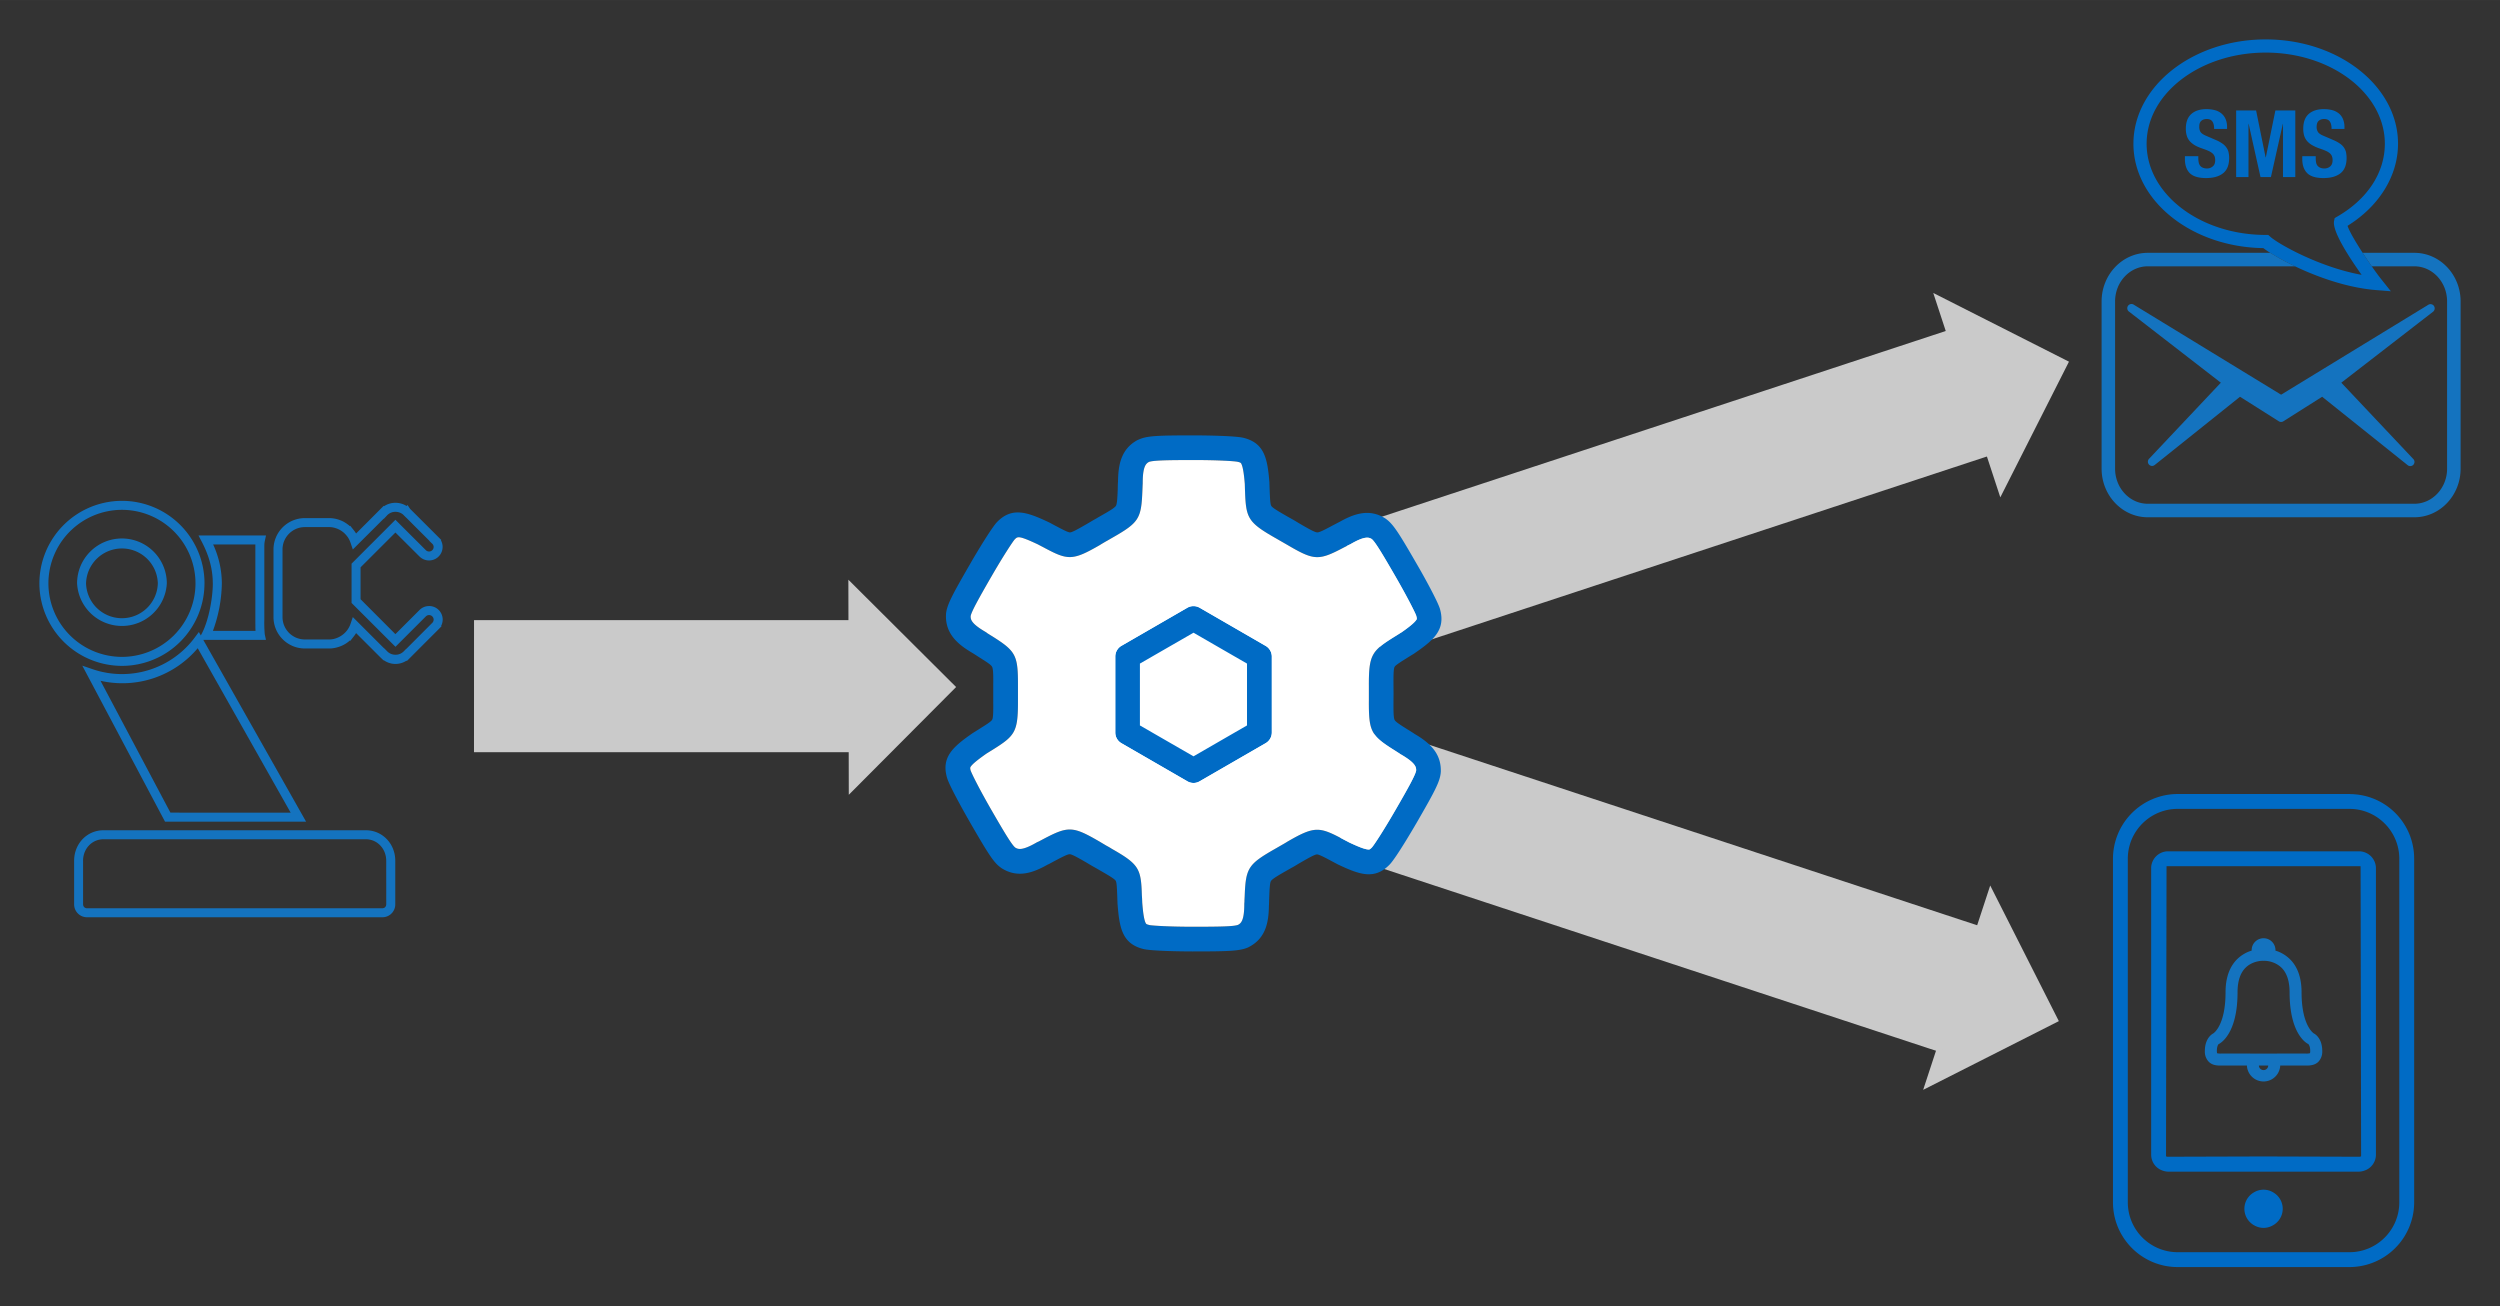
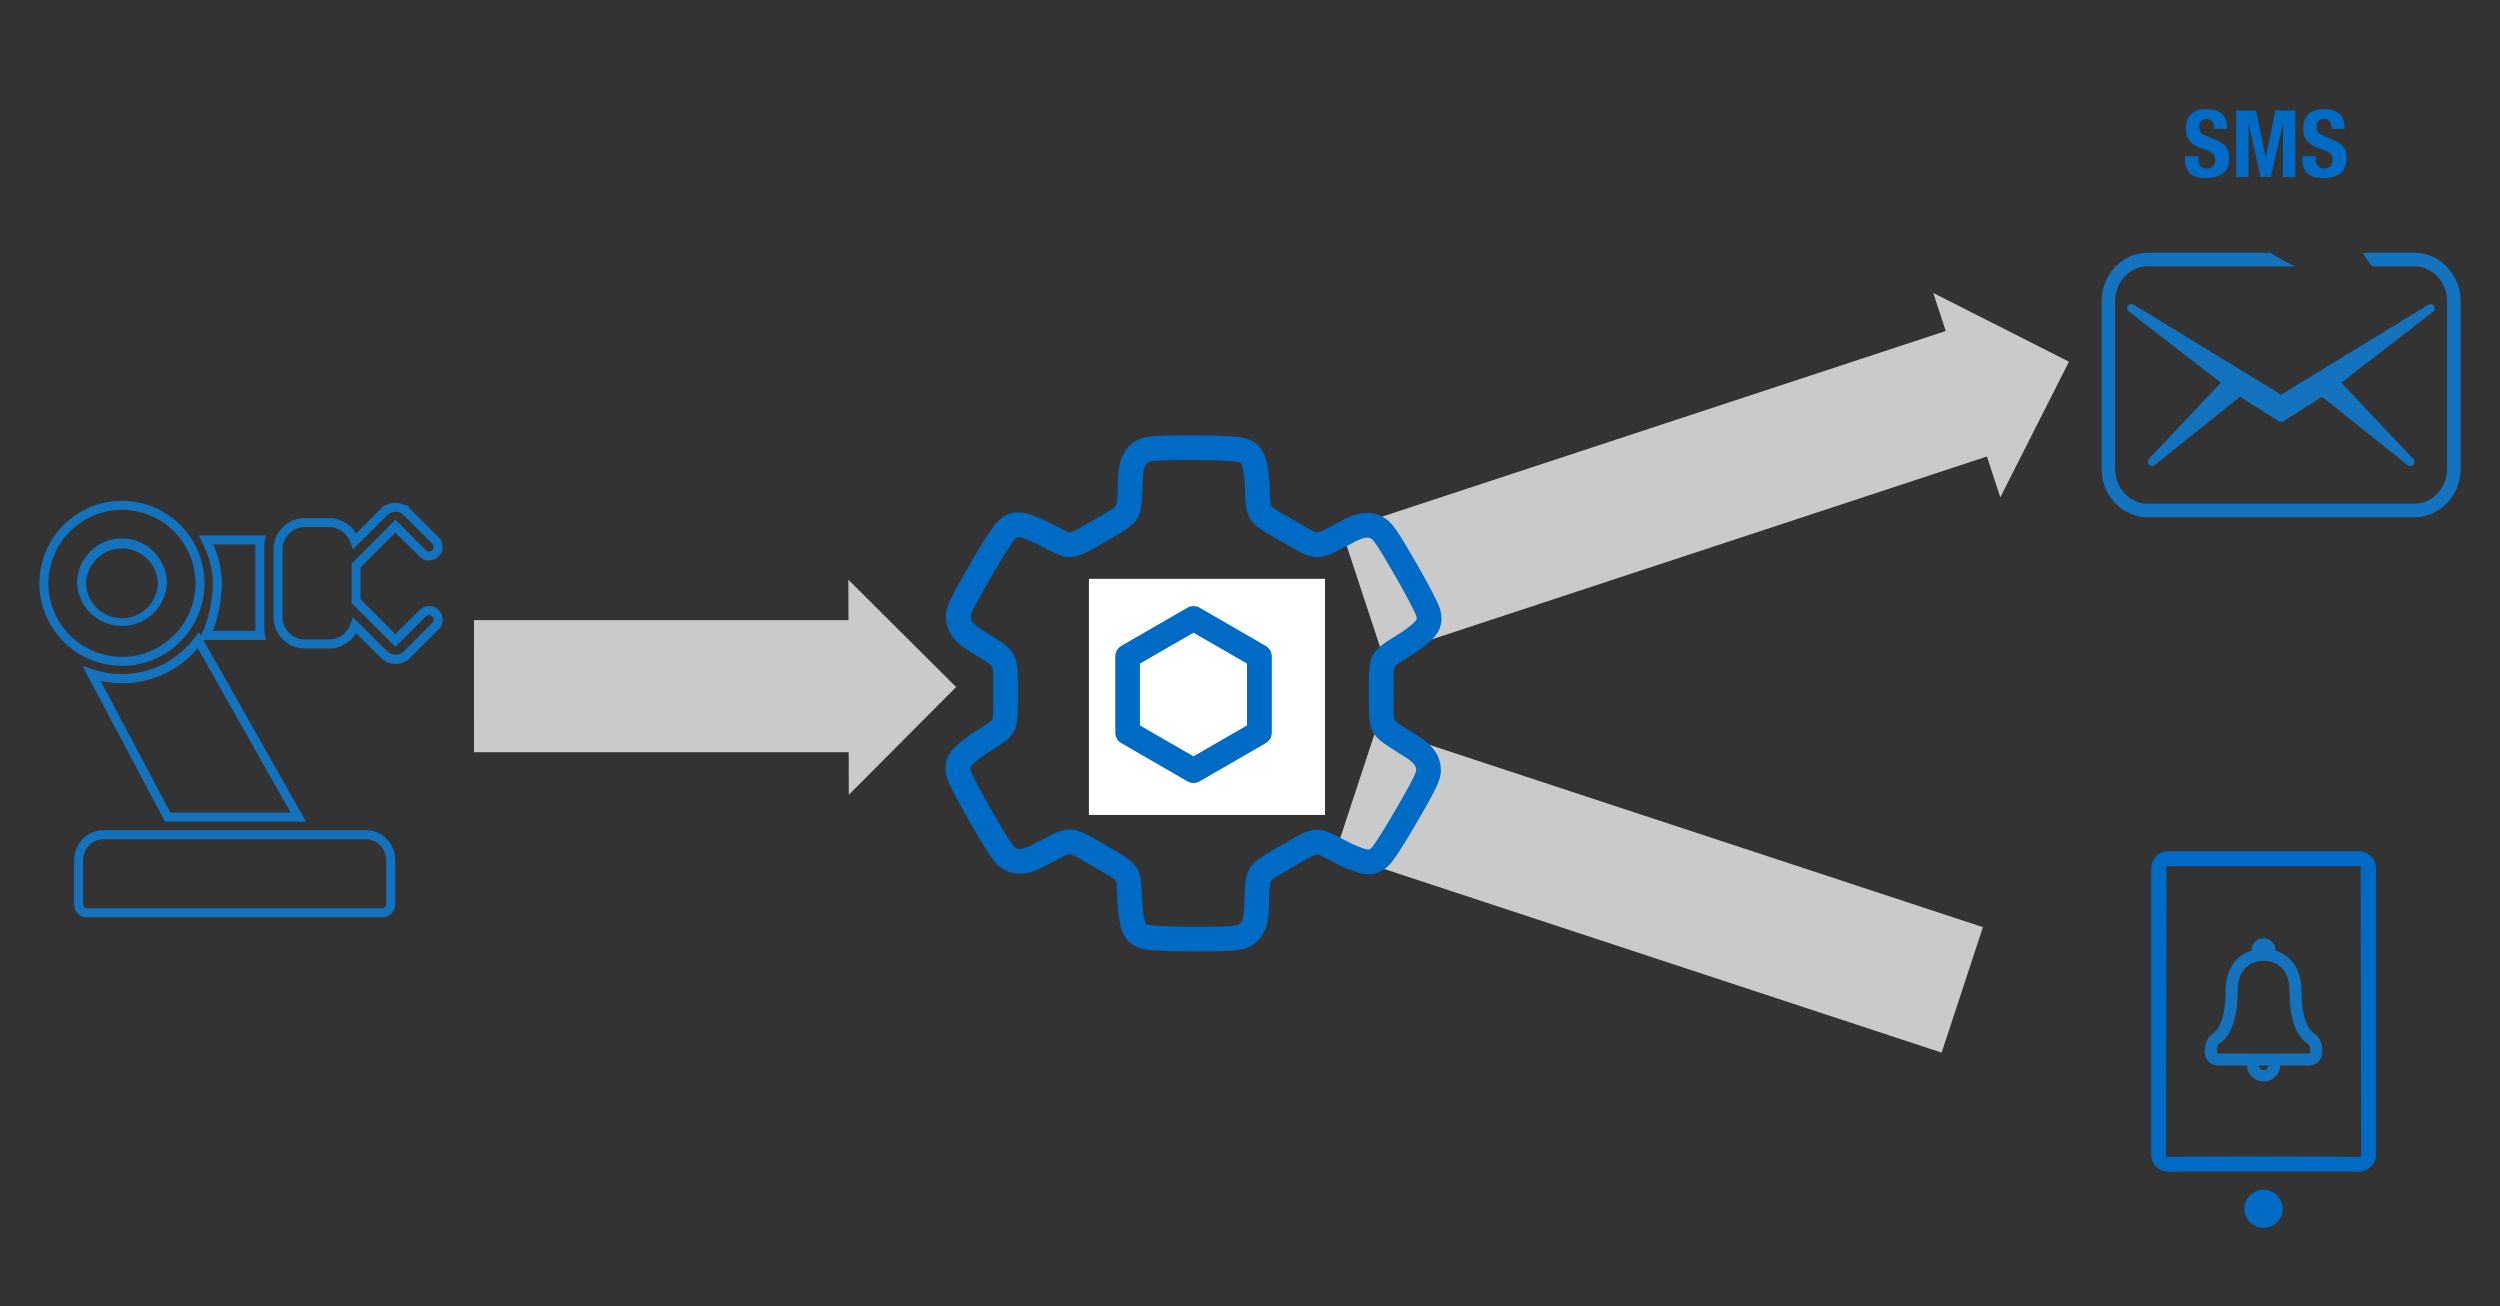
<svg xmlns="http://www.w3.org/2000/svg" width="317.353" height="165.841" viewBox="0 0 83.967 43.878">
  <rect x="0" y="0" width="83.967" height="43.878" fill="#333333" stroke="none" />
  <path d="M15.921 20.828h12.813v4.436H15.92zM67.184 16.704l-2.252-6.865 4.558 2.308z" fill="#cacaca" />
  <g stroke-width="1.182" fill="#1473bf">
    <path d="M5.724 27.293l-2.348-4.428a3.311 3.311 0 003.265-1.094l3.122 5.524zm2.858-6.105H7.151a4.823 4.823 0 00.3-1.596 3.15 3.15 0 00-.292-1.305h1.418v2.508c0 .176 0 .299.005.393m-1.434-1.596c0 .48-.136 1.24-.365 1.677l-.038.073-.066-.115-.139.186a3.045 3.045 0 01-3.416 1.067l-.36-.123 2.77 5.223.009.016h4.737L6.827 21.49h2.106l-.04-.183a4.344 4.344 0 01-.015-.51V18.39c0-.081 0-.148.016-.221l.04-.184H6.667l.116.222c.245.47.364.924.364 1.386" />
    <path d="M6.566 19.592a2.473 2.473 0 01-2.47 2.47 2.473 2.473 0 01-2.47-2.47 2.473 2.473 0 012.47-2.469 2.473 2.473 0 012.47 2.47m.303 0a2.774 2.774 0 00-2.773-2.772 2.776 2.776 0 00-2.773 2.771 2.777 2.777 0 002.773 2.772 2.774 2.774 0 002.772-2.772m6.416-2.402c.104 0 .203.04.272.11l.07.07.02.018.778.777-.003.003.096.093a.15.15 0 01.048.108c0 .086-.07.154-.154.154a.156.156 0 01-.112-.049l-.997-.995-.02-.023-1.474 1.475v1.32l1.454 1.452.02.02 1.018-1.018a.158.158 0 01.11-.048c.085 0 .155.07.155.154a.155.155 0 01-.047.109l-.873.875-.002-.004-.087.089a.378.378 0 01-.272.11h-.006a.384.384 0 01-.278-.12l-.087-.088-.025-.02v.001l-1.038-1.038-.078.23a.769.769 0 01-.088.178l-.035.048a.789.789 0 01-.399.268l-.023.007a.712.712 0 01-.168.021h-.82a.751.751 0 01-.75-.749v-2.275c0-.413.337-.75.75-.75h.82c.054 0 .107.007.163.02l.027.008a.764.764 0 01.4.269l.03.038c.04.058.07.12.093.187l.078.23 1.038-1.036.005.005.108-.116a.383.383 0 01.277-.118h.006m1.127 3.165a.45.45 0 00-.326.138l-.805.805-1.17-1.173v-1.07l1.171-1.17.803.8a.455.455 0 00.726-.535l.011-.015-1.046-1.044-.088-.13-.032.033a.7.7 0 00-.756.007l-.012-.012-.927.929a1.11 1.11 0 00-.073-.105l-.125-.156-.01.014a1.209 1.209 0 00-.23-.158 1.138 1.138 0 00-.198-.075l-.028-.008a1.054 1.054 0 00-.238-.029h-.818a1.054 1.054 0 00-1.054 1.051v2.275c0 .58.473 1.053 1.054 1.053h.818a.97.97 0 00.27-.039 1.034 1.034 0 00.424-.23l.012.015.123-.158a.984.984 0 00.073-.105l.822.821.088.084.026.015.003-.003a.677.677 0 00.755.008l.011.013 1.064-1.065.1-.102-.012-.015a.455.455 0 00-.405-.665" />
    <path d="M5.301 19.592a1.206 1.206 0 01-2.411 0 1.206 1.206 0 012.411 0m-1.205-1.507c-.832 0-1.507.676-1.507 1.507a1.509 1.509 0 003.014 0 1.51 1.51 0 00-1.507-1.507m8.877 12.281c0 .086-.054.14-.14.14H2.93c-.086 0-.14-.056-.14-.14V28.91c0-.406.3-.723.686-.723h8.81c.384 0 .686.317.686.723zm-.687-2.481H3.478c-.556 0-.988.45-.988 1.025v1.455a.432.432 0 00.44.442h9.902a.432.432 0 00.444-.442V28.91c0-.575-.434-1.025-.99-1.025" />
  </g>
-   <path d="M66.845 29.74l-2.252 6.864 4.557-2.308zm0 0" fill="#cacaca" />
+   <path d="M66.845 29.74zm0 0" fill="#cacaca" />
  <path d="M81.75 10.277a.142.142 0 00-.188-.043l-4.947 3.022-4.947-3.022a.141.141 0 00-.157.235l3.08 2.384-2.412 2.557a.144.144 0 00-.002.193c.03.03.067.046.105.046.03 0 .062-.011.088-.032l2.865-2.292 1.3.822a.141.141 0 00.16 0l1.298-.822 2.866 2.292a.14.14 0 00.19-.207l-2.412-2.557 3.082-2.384a.143.143 0 00.03-.192" fill="#1473bf" />
  <path d="M77.326 5.246v.092c0 .207.055.365.165.476.11.11.292.166.546.166.245 0 .435-.053.572-.16.136-.108.205-.28.205-.516a.971.971 0 00-.018-.188.478.478 0 00-.198-.288 1.194 1.194 0 00-.21-.117l-.348-.15c-.097-.04-.159-.083-.188-.13a.315.315 0 01-.044-.175c0-.031.004-.064.011-.096a.231.231 0 01.04-.083.249.249 0 01.08-.058.312.312 0 01.127-.022c.088 0 .15.03.187.086.038.058.057.139.057.246h.433v-.063a.666.666 0 00-.053-.274.475.475 0 00-.143-.188.603.603 0 00-.22-.107 1.167 1.167 0 00-.276-.032c-.217 0-.385.054-.509.163-.122.109-.183.274-.183.494a.8.8 0 00.033.243c.023.07.06.132.108.186.05.052.111.1.184.138.073.04.16.077.26.11.075.026.138.05.19.075a.47.47 0 01.122.078c.033.03.054.063.068.1a.37.37 0 01.02.129c0 .095-.027.164-.082.21a.295.295 0 01-.188.067.37.37 0 01-.145-.025.266.266 0 01-.092-.069.252.252 0 01-.047-.109.758.758 0 01-.012-.143v-.066zm0 0M74.094 5.98c.244 0 .434-.053.57-.16.139-.108.206-.28.206-.516a.79.79 0 00-.02-.188.41.41 0 00-.067-.154.527.527 0 00-.128-.132 1.126 1.126 0 00-.21-.119l-.348-.15c-.096-.04-.158-.083-.189-.13a.325.325 0 01-.042-.173c0-.033.002-.066.01-.098a.213.213 0 01.04-.083.235.235 0 01.08-.058.324.324 0 01.126-.022c.088 0 .15.03.187.087.039.057.057.14.057.245h.434v-.063a.656.656 0 00-.052-.273.495.495 0 00-.145-.189.564.564 0 00-.218-.106 1.125 1.125 0 00-.278-.033c-.214 0-.385.054-.507.163-.123.109-.185.274-.185.496a.77.77 0 00.035.242.49.49 0 00.107.185c.05.052.11.1.183.14.073.04.16.075.26.108.075.026.139.051.19.075a.481.481 0 01.124.08.255.255 0 01.067.097c.014.038.02.08.02.131 0 .094-.027.164-.083.207a.286.286 0 01-.188.069.371.371 0 01-.144-.026.232.232 0 01-.091-.068.252.252 0 01-.047-.109.656.656 0 01-.014-.142v-.067h-.45v.092c0 .207.054.365.163.476.11.11.292.166.547.166M77.092 5.946V3.709h-.669l-.322 1.578h-.006l-.32-1.578h-.67v2.237h.414V4.16h.006l.398 1.786h.35l.4-1.786h.005v1.786zm0 0" fill="#006bc5" />
-   <path d="M72.098 4.828c0 1.688 1.795 3.062 4.001 3.062h.085l.064.058c.266.241 1.651 1.025 3.072 1.283-.39-.547-.998-1.466-.926-1.81l.02-.097.086-.05c1.016-.584 1.599-1.477 1.599-2.446 0-1.688-1.795-3.062-4-3.062-2.206 0-4.001 1.374-4.001 3.062m7.692 4.913c-1.618-.134-3.306-1.051-3.772-1.408-2.413-.035-4.363-1.593-4.363-3.505 0-1.933 1.993-3.505 4.443-3.505 2.45 0 4.444 1.572 4.444 3.505 0 1.074-.63 2.095-1.696 2.756.12.366.83 1.414 1.135 1.797l.32.401zm0 0M80.585 40.382c0 .924-.751 1.675-1.674 1.675h-5.77a1.676 1.676 0 01-1.675-1.675v-11.54c0-.923.751-1.675 1.675-1.675h5.77c.923 0 1.674.752 1.674 1.676zm-1.593-13.71l-.035-.001c-.015-.001-.03-.003-.046-.003h-5.77a2.176 2.176 0 00-2.173 2.175v11.54c0 1.198.974 2.173 2.173 2.173h5.77a2.175 2.175 0 002.173-2.174v-11.54a2.165 2.165 0 00-2.092-2.17" fill="#006bc5" />
  <path d="M76.353 40.05a.63.63 0 00-.327-.093.63.63 0 00-.328.093.634.634 0 000 1.097c.206.124.45.124.655 0a.634.634 0 000-1.097M79.284 29.092l.001.053.017 9.689h-.018v.017h-.053l-3.206-.01-3.258.01v-.017h-.017l.002-1.55.015-8.192zm-7.033.07v9.618c0 .25.16.467.4.541.064.02.118.03.17.03h6.41c.052 0 .107-.01.169-.03a.566.566 0 00.4-.541v-9.618a.57.57 0 00-.568-.57H72.82a.57.57 0 00-.57.57" fill="#006bc5" />
  <path d="M76.182 35.796a.157.157 0 01-.313 0l-.001-.008h.315v.008m1.252-.412h-.055l-1.352.002-1.356-.002h-.06a.489.489 0 01-.143-.008s-.012-.018-.012-.077c0-.18.059-.229.055-.228.07-.033.64-.348.64-1.744 0-.378.094-.659.282-.837.244-.231.574-.22.565-.221l.026.002.014-.001a.86.86 0 01.577.219c.189.178.284.46.284.838 0 1.407.573 1.714.627 1.738 0 0 .066.05.066.234 0 .055-.01.074-.008.074a.443.443 0 01-.15.011m.284-.672c-.005-.003-.417-.252-.417-1.385 0-.493-.137-.874-.41-1.13a1.172 1.172 0 00-.469-.27c0-.006.003-.01.003-.015a.4.4 0 00-.8 0l.002.015a1.176 1.176 0 00-.47.27c-.271.256-.409.637-.409 1.13 0 1.13-.41 1.38-.41 1.38-.01.006-.285.137-.285.592a.49.49 0 00.133.364c.113.111.262.125.377.125l.108-.001.796.001-.001.008a.56.56 0 001.118 0l-.002-.008.797-.001.05.001c.12.001.301.004.435-.125a.49.49 0 00.132-.364c0-.455-.274-.586-.278-.587M81.09 8.491h-1.736c.101.157.207.312.306.453h1.43c.607 0 1.1.53 1.1 1.179v5.618c0 .649-.493 1.178-1.1 1.178h-8.952c-.607 0-1.099-.529-1.099-1.178v-5.618c0-.65.492-1.179 1.099-1.179h4.947a8.025 8.025 0 01-.835-.453h-4.112c-.856 0-1.552.732-1.552 1.632v5.618c0 .9.696 1.632 1.552 1.632h8.953c.857 0 1.553-.732 1.553-1.632v-5.618c0-.9-.696-1.632-1.553-1.632" fill="#1473bf" />
  <path d="M46.237 24.433L66.6 31.14l-1.387 4.214-20.363-6.708zM46.445 22.015l20.363-6.708-1.388-4.213L45.057 17.8zM28.508 26.694l-.014-7.224 3.619 3.605z" fill="#cacaca" />
  <path d="M44.502 27.37h-7.929v-7.93h7.929zm0 0" fill="#fff" />
  <path d="M38.286 24.364l1.8 1.038 1.797-1.038v-2.077l-1.797-1.037-1.8 1.037zm1.8 1.932a.4.4 0 01-.208-.056l-2.212-1.278a.413.413 0 01-.207-.358V22.05c0-.147.079-.287.207-.36l2.212-1.278a.417.417 0 01.415 0l2.213 1.279c.128.072.21.212.21.36v2.554a.415.415 0 01-.21.358l-2.213 1.278a.392.392 0 01-.207.056" fill="#006bc5" />
  <path d="M41.554 15.505c.002.004.003.004.006.004-.003 0-.004 0-.006-.004m-7.475 2.614c-.001 0-.001.002-.006.003 0-.001.005-.001.006-.003m13.484 2.548l.002.005v-.005M46.09 28.448l-.002.005.002-.005m-7.48 2.622l.007.001h-.007m-.003 0c.108.019.678.055 1.46.055.912 0 1.38-.01 1.514-.064.097-.052.21-.138.21-.707 0-.019.002-.04.004-.06 0-.064.005-.122.007-.176.037-.97.111-1.09 1.027-1.612l.203-.117c.074-.042.14-.08.2-.117.919-.535 1.075-.513 1.87-.09.064.036.136.07.213.113.227.105.5.228.642.235.033.004.047.005.123-.07l.004-.006c.071-.081.384-.557.776-1.235.459-.791.68-1.198.704-1.342.002-.11-.013-.25-.504-.536a.254.254 0 01-.056-.035 7.789 7.789 0 01-.146-.094c-.823-.514-.888-.641-.883-1.696v-.466c-.005-1.062.093-1.186.854-1.662.066-.04.136-.084.212-.133l.034-.02c.198-.138.416-.302.492-.414.019-.025.03-.04-.002-.142v-.005c-.038-.102-.292-.612-.683-1.29-.457-.792-.695-1.19-.81-1.282-.094-.056-.226-.112-.717.174l-.058.028-.152.077c-.86.455-1.003.45-1.913-.084l-.202-.116c-.07-.039-.137-.08-.2-.115-.924-.527-.982-.672-1.015-1.575a37.649 37.649 0 01-.007-.238c-.02-.248-.053-.548-.116-.674-.014-.03-.02-.046-.125-.07l-.006-.001c-.105-.022-.677-.057-1.457-.057-.914 0-1.378.01-1.514.063-.096.052-.21.138-.21.704 0 .025-.003.047-.004.068l-.007.173c-.036.968-.112 1.09-1.029 1.612-.063.035-.128.075-.202.114-.073.043-.14.082-.198.12-.922.532-1.078.513-1.87.09-.066-.036-.137-.07-.214-.113-.643-.302-.68-.265-.772-.17l-.004.002c-.07.083-.386.558-.777 1.237-.458.793-.68 1.2-.702 1.341-.004.111.014.251.505.535a.528.528 0 01.054.04c.051.03.1.064.146.09.823.517.887.643.883 1.698v.464c.004 1.063-.091 1.187-.855 1.663-.062.04-.13.082-.207.128-.2.144-.444.321-.525.438-.016.028-.027.042.001.143.004.001.004.004.004.004.037.105.29.615.681 1.294.456.79.697 1.188.81 1.277.094.057.225.113.716-.17a.29.29 0 01.06-.028l.153-.08c.857-.453 1-.448 1.913.083.06.038.127.075.198.12.075.04.141.076.202.116.924.525.984.67 1.012 1.57.005.071.008.15.011.236v.001c.02.252.05.557.115.684.016.03.02.045.127.069l.002.002m1.46.885c-.468 0-1.411-.018-1.663-.081-.707-.175-.805-.701-.867-1.487l-.003-.024-.009-.257c-.01-.263-.016-.471-.053-.526-.047-.071-.266-.196-.544-.356-.062-.035-.128-.076-.204-.116-.074-.044-.14-.08-.202-.12-.293-.169-.504-.291-.59-.298h-.006c-.077 0-.261.098-.511.23l-.197.106c-.01.003-.019.01-.03.012-.482.273-1.002.466-1.546.122-.007-.003-.012-.01-.018-.013-.237-.168-.392-.396-1.053-1.543-.234-.407-.69-1.228-.763-1.482-.202-.7.21-1.046.856-1.496l.015-.009c.077-.049.15-.093.216-.136.224-.14.401-.249.43-.312.039-.073.038-.327.035-.646v-.47c.003-.339.004-.582-.04-.66-.032-.067-.21-.178-.455-.333l-.187-.12c-.01-.003-.019-.011-.027-.016-.477-.28-.903-.636-.878-1.276v-.025c.031-.305.191-.609.812-1.685.234-.409.72-1.211.9-1.402.504-.521 1.015-.337 1.732 0l.016.007.225.12c.234.123.419.222.484.218.082-.005.301-.133.578-.292l.203-.12c.076-.04.142-.082.204-.117.294-.167.505-.288.553-.362.04-.063.05-.273.062-.564 0-.067.003-.14.006-.22 0-.011 0-.023.003-.032.006-.553.097-1.1.666-1.4l.024-.008c.277-.129.622-.143 1.863-.143.469 0 1.41.018 1.661.082.71.175.805.706.87 1.489a.072.072 0 010 .017c.004.093.005.177.009.256.011.262.017.47.056.527.046.07.265.195.542.355l.207.116.2.12c.292.17.502.29.59.296.075.005.26-.094.516-.23l.196-.103.033-.016c.483-.272 1-.465 1.544-.12a.091.091 0 01.017.012c.25.179.435.47 1.055 1.545.237.405.688 1.229.763 1.48.2.703-.21 1.05-.858 1.495a.303.303 0 01-.063.039l-.172.107c-.224.142-.403.25-.432.311-.037.075-.037.328-.035.647l.002.238-.002.234c-.002.339-.002.581.038.66.034.067.212.18.457.333.058.035.12.076.186.117l.027.019c.478.28.905.634.881 1.278-.002.01-.002.015-.002.025-.03.302-.19.609-.809 1.68-.03.051-.677 1.168-.906 1.403-.503.523-1.01.342-1.722.006a.047.047 0 00-.014-.006l-.226-.12c-.233-.125-.418-.222-.484-.218-.083.005-.302.133-.58.292l-.2.12c-.076.04-.144.081-.206.115-.294.168-.506.29-.554.364-.04.062-.049.273-.06.563-.003.067-.003.14-.007.22 0 .012 0 .021-.003.032-.006.553-.094 1.101-.667 1.4-.006.005-.014.008-.019.011-.28.126-.624.141-1.866.141" fill="#006bc5" />
-   <path d="M42.717 24.604a.414.414 0 01-.211.358l-2.213 1.278a.4.4 0 01-.415 0l-2.212-1.278a.413.413 0 01-.207-.358V22.05c0-.147.079-.287.207-.36l2.212-1.278a.417.417 0 01.415 0l2.213 1.279c.128.072.21.212.21.36zm4.359-3.368c.198-.138.416-.302.492-.414.019-.025.03-.04-.002-.143v-.004c-.035-.102-.292-.612-.682-1.29-.458-.792-.697-1.19-.812-1.282-.093-.056-.225-.112-.714.174-.02.008-.04.019-.06.028l-.152.077c-.86.455-1.003.45-1.913-.084l-.202-.116c-.07-.039-.137-.08-.2-.115-.924-.527-.982-.672-1.015-1.575a37.649 37.649 0 01-.007-.238c-.02-.248-.053-.548-.115-.674-.015-.03-.021-.046-.126-.07l-.006-.001c-.105-.023-.677-.058-1.457-.058-.914 0-1.38.011-1.515.063-.095.053-.21.14-.21.705 0 .025-.002.047-.003.068l-.007.172c-.036.969-.112 1.09-1.03 1.613-.062.035-.127.075-.2.114-.074.043-.14.082-.2.12-.92.532-1.077.513-1.87.089-.065-.035-.136-.07-.213-.112-.643-.302-.68-.265-.772-.17l-.004.002c-.071.083-.385.558-.777 1.237-.458.793-.68 1.2-.703 1.341-.003.111.015.251.506.535a.354.354 0 01.054.04c.051.03.1.064.146.09.823.517.887.643.883 1.698v.464c.004 1.063-.091 1.187-.853 1.663l-.207.128c-.203.144-.446.32-.527.438-.016.028-.027.042.001.143.004.001.004.004.004.004.037.105.29.614.681 1.293.455.79.697 1.19.81 1.278.094.057.225.113.716-.17a.29.29 0 01.06-.028l.152-.08c.858-.454 1-.448 1.914.083.06.037.127.075.2.12.073.04.14.076.2.116.924.525.983.67 1.011 1.568.006.073.009.152.012.238v.001c.02.252.051.557.114.683.017.031.02.046.129.07l.001.002c.109.02.678.056 1.46.056.914 0 1.38-.01 1.514-.064.097-.052.21-.138.21-.707 0-.019.003-.04.005-.061 0-.063.004-.121.007-.175.036-.97.112-1.09 1.026-1.612l.203-.117c.074-.042.141-.08.2-.118.92-.534 1.075-.51 1.87-.089.064.035.135.07.213.112.226.105.499.23.642.236.033.004.047.005.123-.07l.004-.006c.072-.081.384-.557.776-1.235.459-.791.68-1.198.704-1.343.002-.11-.014-.247-.504-.534a.228.228 0 01-.056-.037 7.789 7.789 0 01-.146-.093c-.823-.514-.888-.642-.883-1.696v-.465c-.005-1.064.093-1.187.854-1.663.066-.04.136-.084.212-.133l.034-.02" fill="#fff" />
</svg>